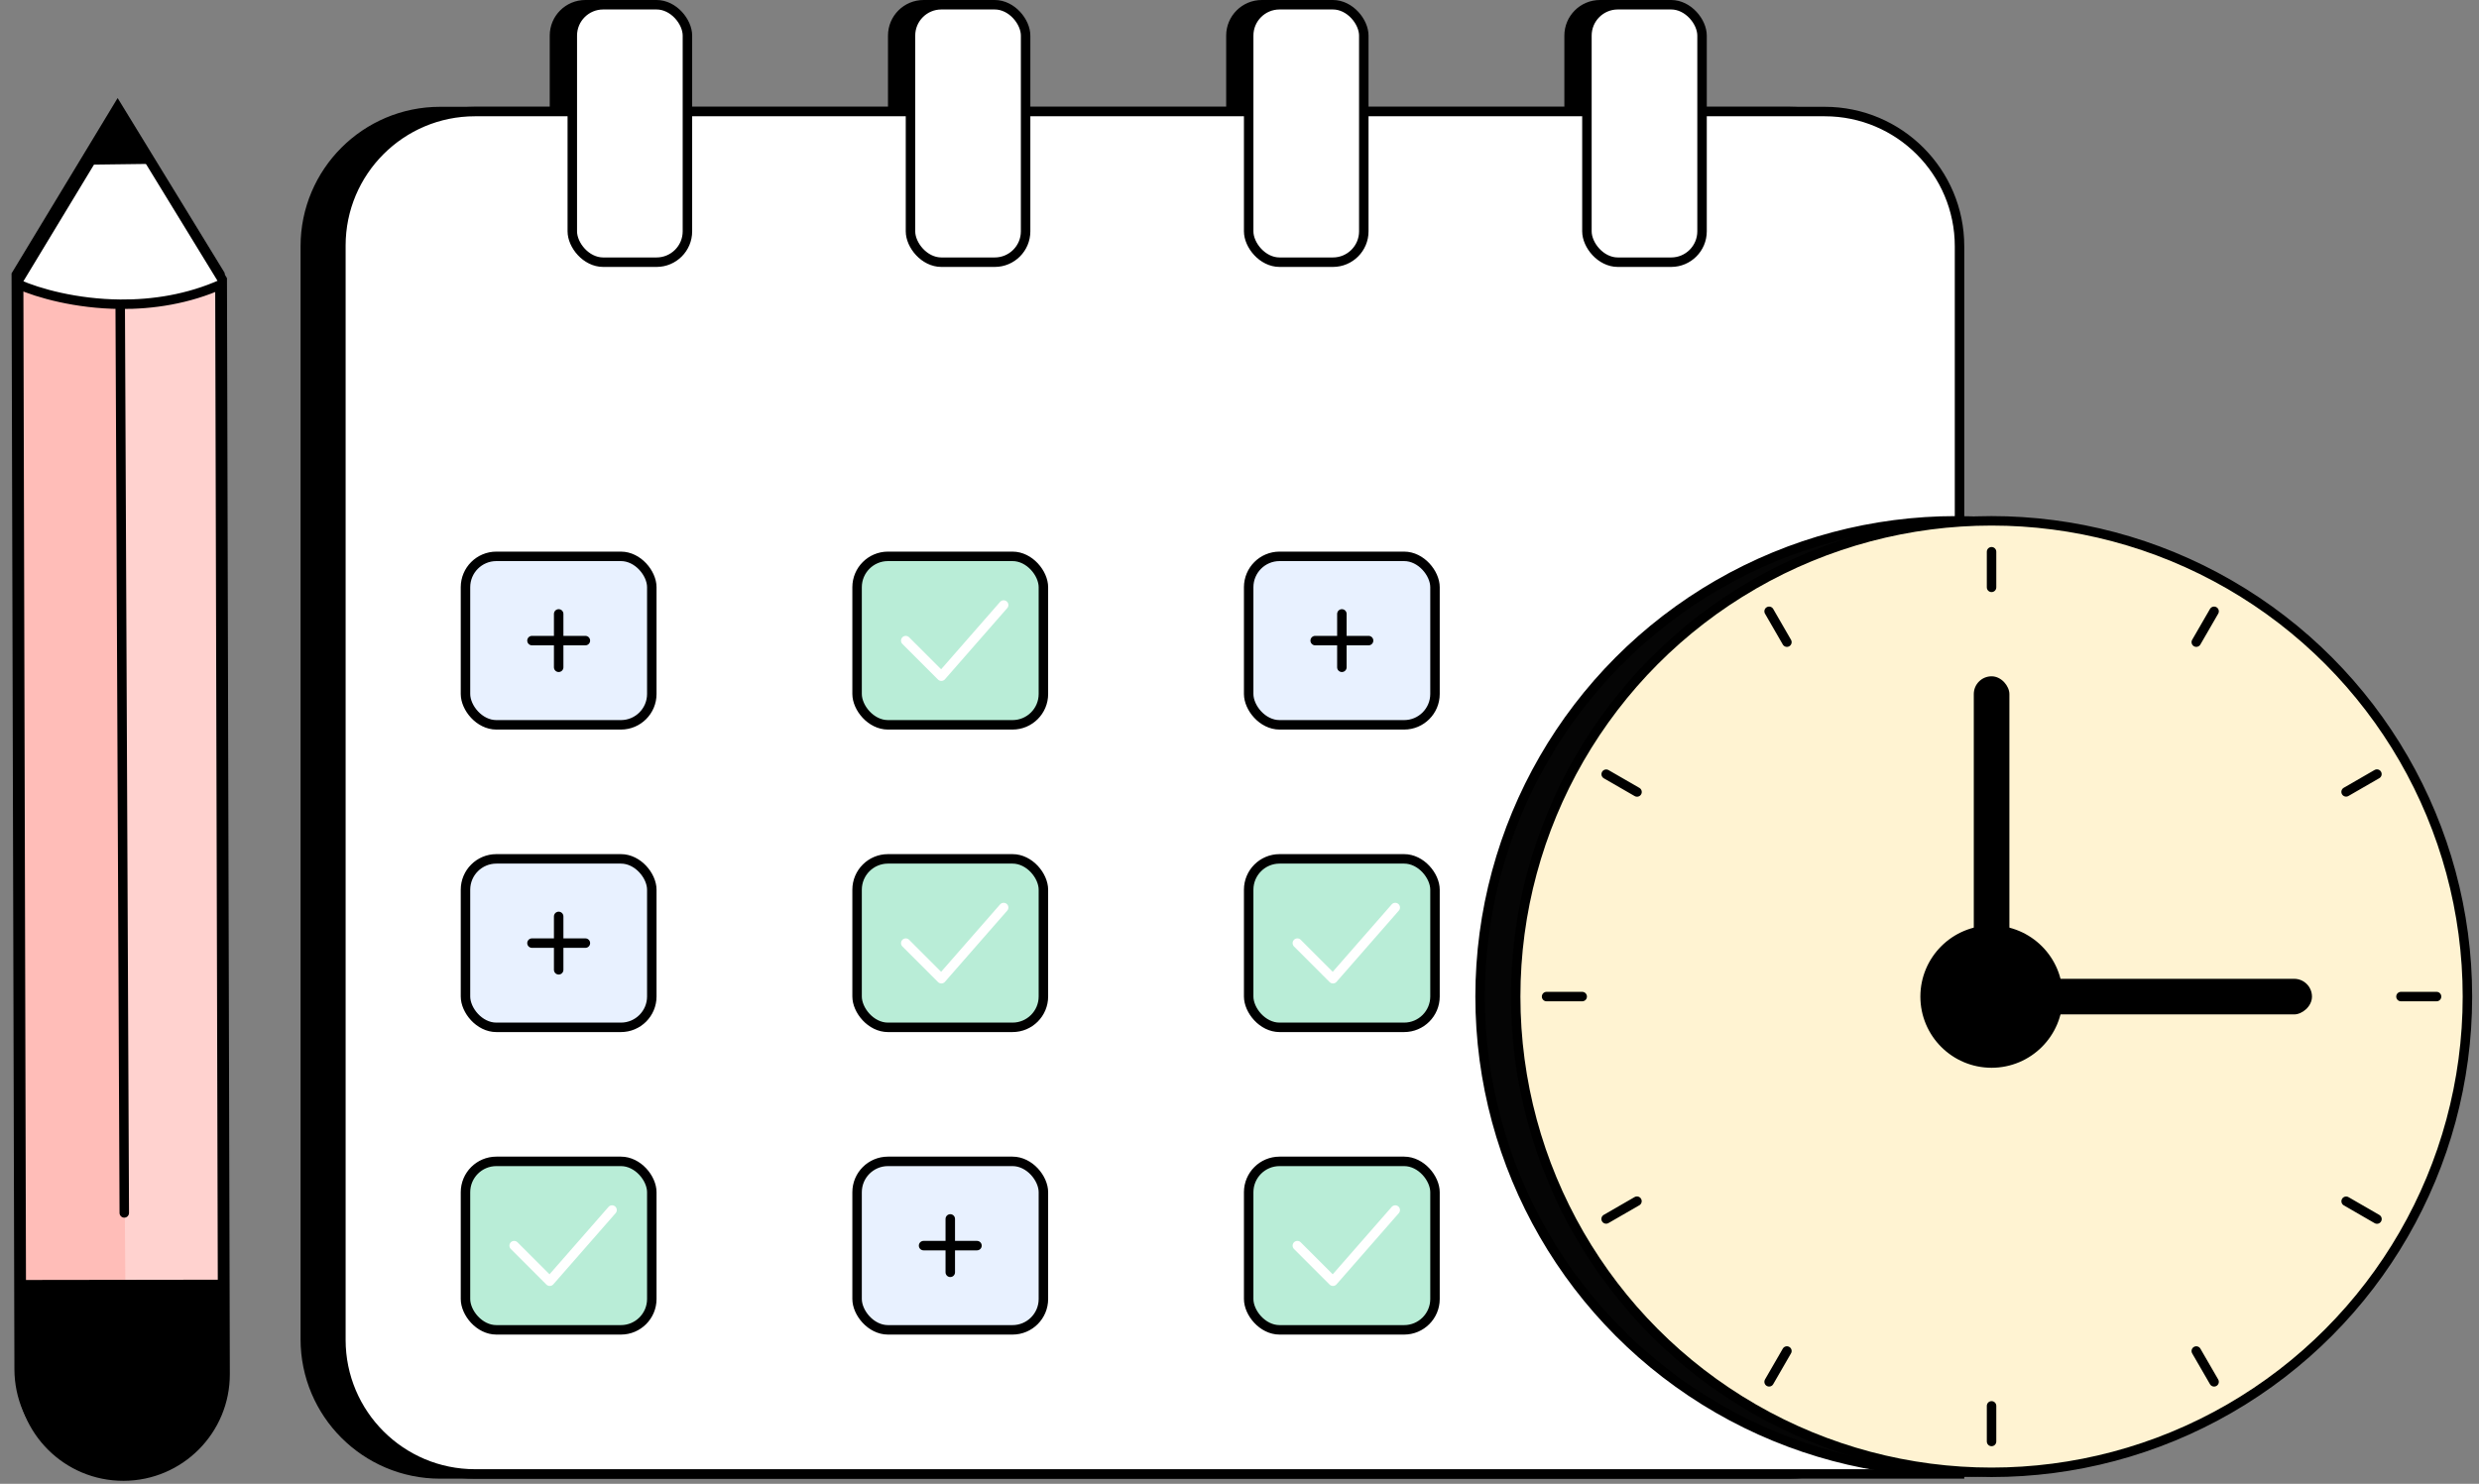
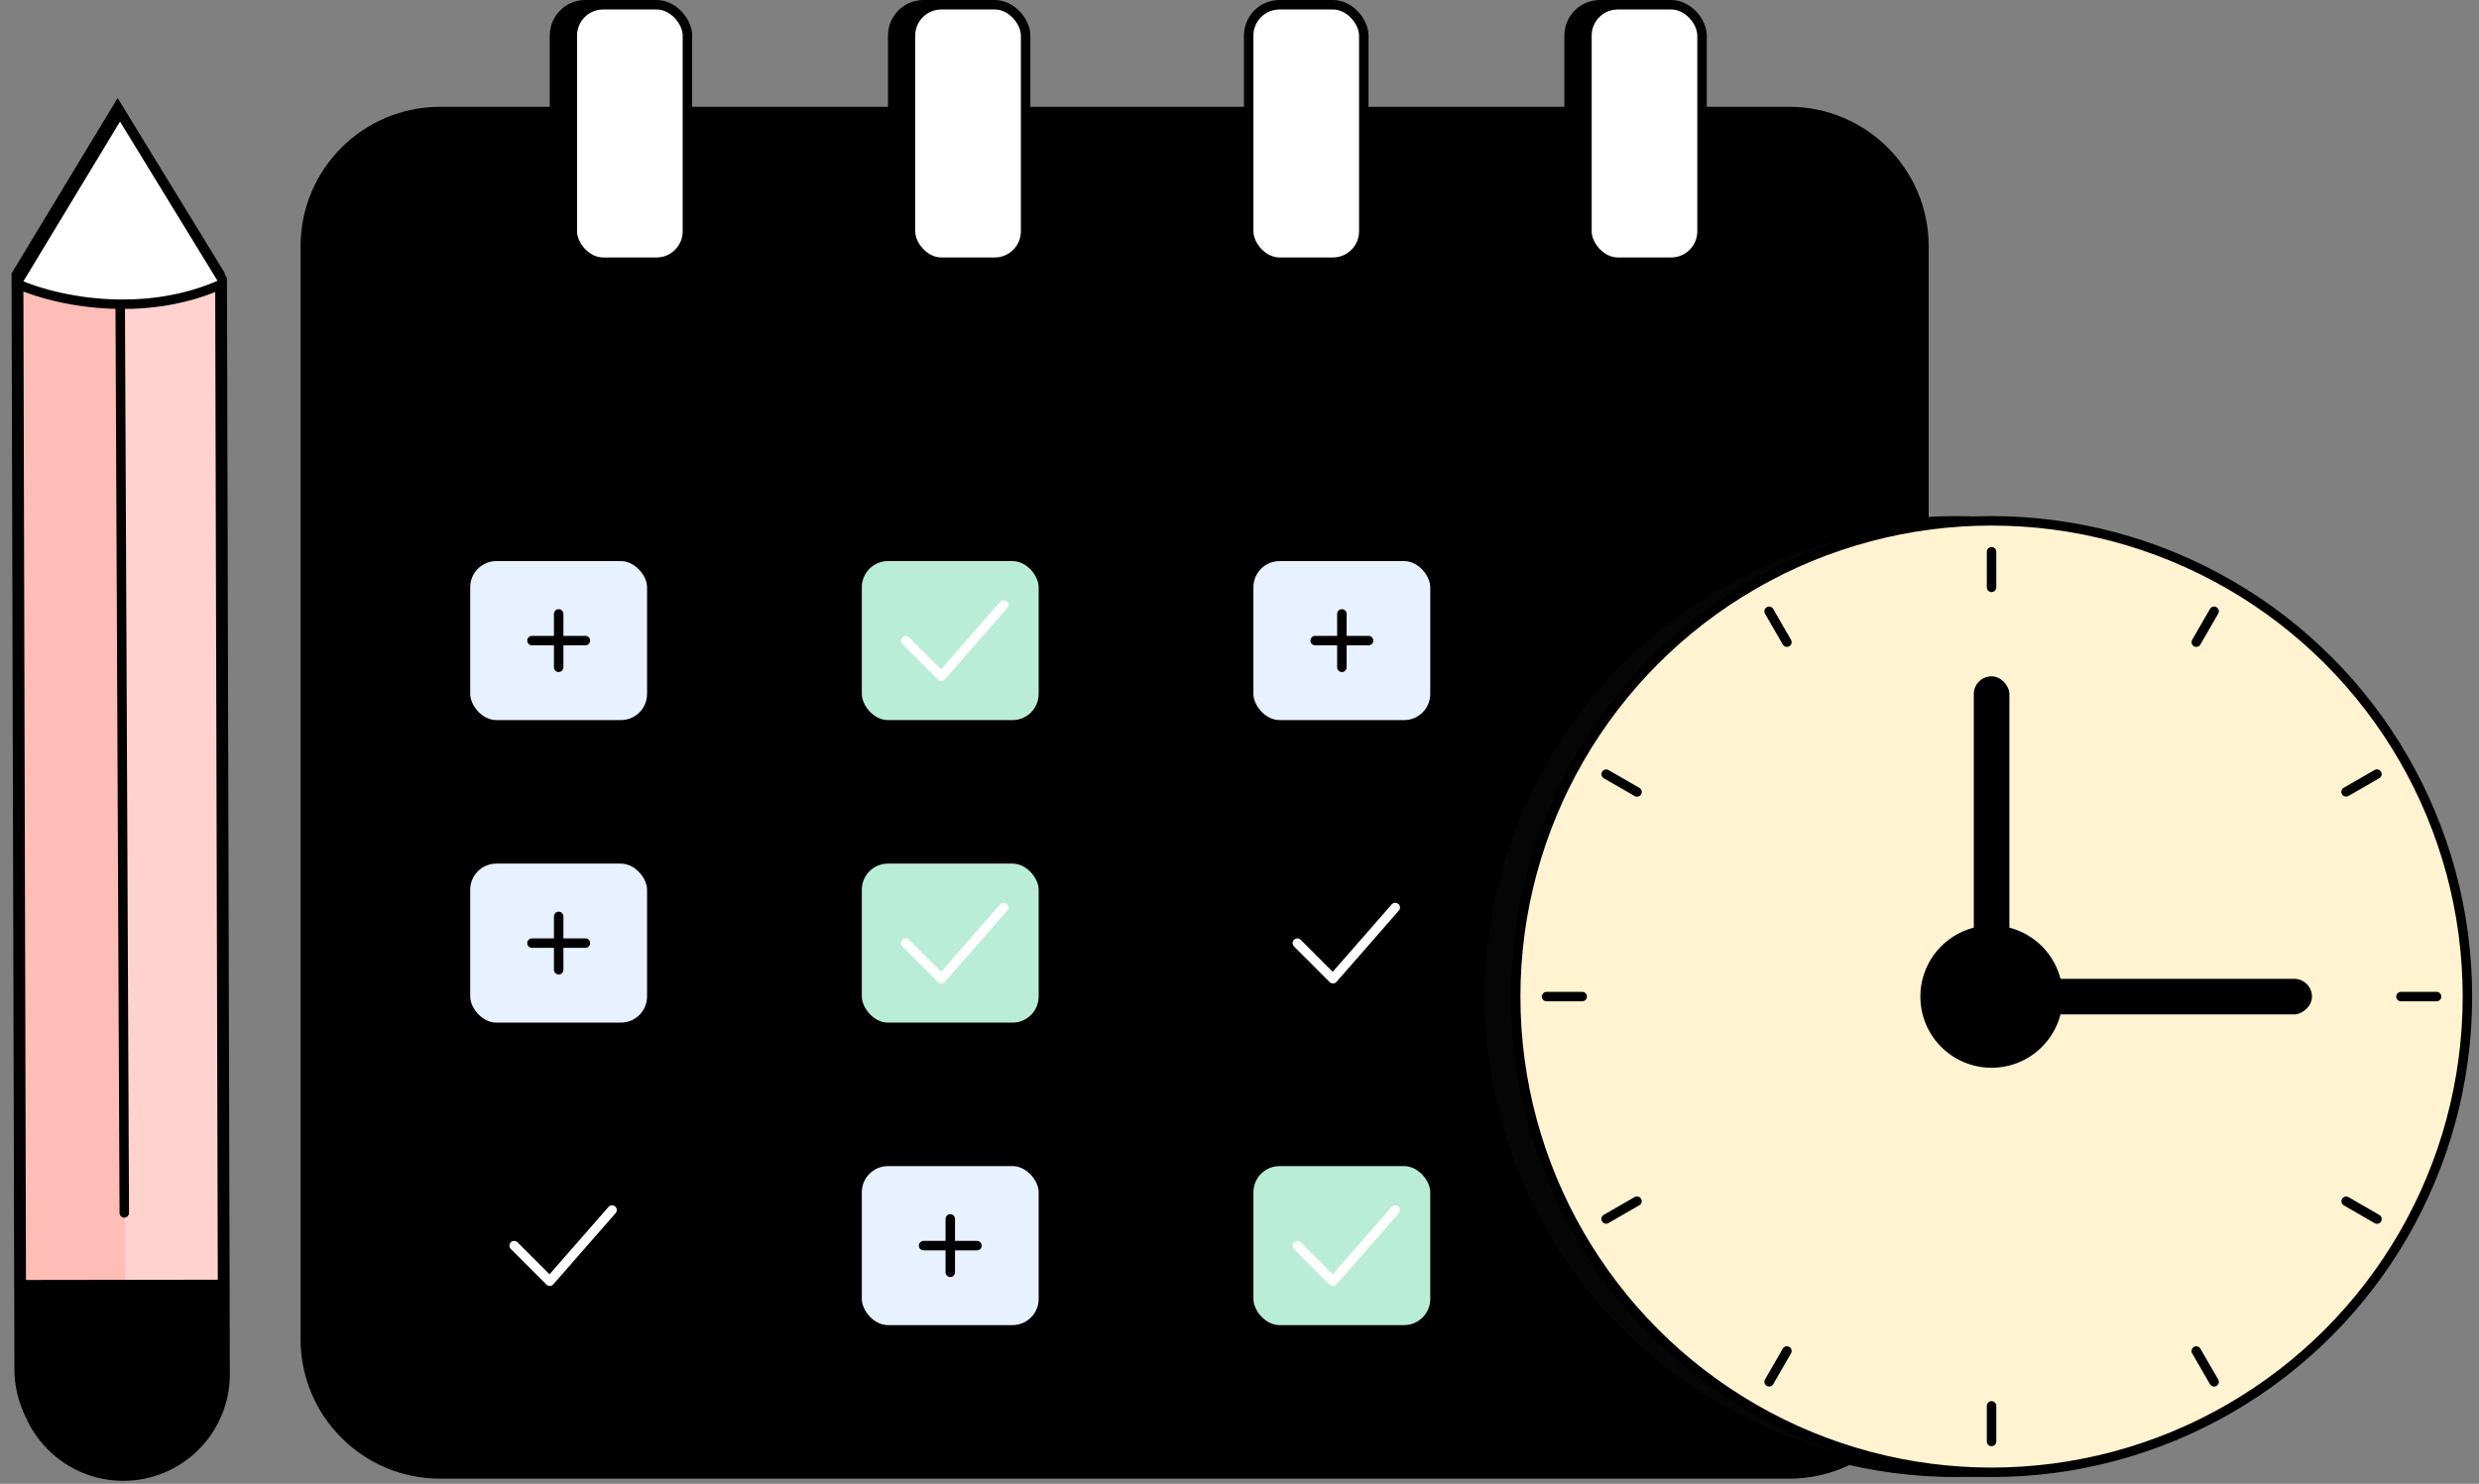
<svg xmlns="http://www.w3.org/2000/svg" width="157" height="94" viewBox="0 0 157 94" fill="none">
  <rect x="0" y="0" width="157" height="94" fill="#808080" stroke="none" />
  <rect x="35.116" y="0.3" width="7.291" height="16.31" rx="1.955" fill="black" stroke="black" stroke-width="0.6" />
  <rect x="56.538" y="0.3" width="7.291" height="16.31" rx="1.955" fill="black" stroke="black" stroke-width="0.6" />
-   <rect x="77.956" y="0.3" width="7.291" height="16.31" rx="1.955" fill="black" stroke="black" stroke-width="0.6" />
  <rect x="99.374" y="0.3" width="7.291" height="16.31" rx="1.955" fill="black" stroke="black" stroke-width="0.6" />
  <path d="M19.335 15.604C19.335 10.888 23.158 7.066 27.873 7.066H113.309C118.024 7.066 121.847 10.888 121.847 15.604V84.836C121.847 89.552 118.024 93.374 113.309 93.374H27.873C23.158 93.374 19.335 89.552 19.335 84.836V28.185V15.604Z" fill="black" stroke="black" stroke-width="0.6" />
-   <path d="M21.589 15.559C21.589 10.868 25.392 7.066 30.082 7.066H115.563C120.278 7.066 124.101 10.888 124.101 15.604V93.374H30.082C25.392 93.374 21.589 89.572 21.589 84.881V28.185V15.559Z" fill="white" stroke="black" stroke-width="0.6" />
  <circle cx="123.875" cy="63.133" r="30.138" fill="#050505" stroke="black" stroke-width="0.6" />
  <circle cx="126.129" cy="63.133" r="30.138" fill="#FFF3D2" stroke="black" stroke-width="0.6" />
  <rect x="125.004" y="42.844" width="2.255" height="21.419" rx="1.127" fill="black" />
  <rect x="146.422" y="62.008" width="2.255" height="21.419" rx="1.127" transform="rotate(90 146.422 62.008)" fill="black" />
  <circle cx="126.13" cy="63.134" r="4.209" fill="black" stroke="black" stroke-width="0.6" />
  <path d="M126.129 34.953L126.129 37.208" stroke="black" stroke-width="0.6" stroke-linecap="round" />
  <path d="M126.129 89.062L126.129 91.317" stroke="black" stroke-width="0.6" stroke-linecap="round" />
  <path d="M154.312 63.133L152.058 63.133" stroke="black" stroke-width="0.6" stroke-linecap="round" />
  <path d="M100.203 63.133L97.948 63.133" stroke="black" stroke-width="0.6" stroke-linecap="round" />
  <path d="M140.223 38.727L139.095 40.679" stroke="black" stroke-width="0.6" stroke-linecap="round" />
  <path d="M113.168 85.586L112.041 87.538" stroke="black" stroke-width="0.6" stroke-linecap="round" />
  <path d="M150.539 77.227L148.586 76.099" stroke="black" stroke-width="0.6" stroke-linecap="round" />
  <path d="M103.676 50.172L101.723 49.045" stroke="black" stroke-width="0.6" stroke-linecap="round" />
  <path d="M150.535 49.039L148.583 50.166" stroke="black" stroke-width="0.6" stroke-linecap="round" />
  <path d="M103.672 76.094L101.719 77.221" stroke="black" stroke-width="0.6" stroke-linecap="round" />
  <path d="M140.223 87.539L139.095 85.587" stroke="black" stroke-width="0.6" stroke-linecap="round" />
  <path d="M113.168 40.68L112.041 38.727" stroke="black" stroke-width="0.6" stroke-linecap="round" />
  <rect x="36.245" y="0.3" width="7.291" height="16.31" rx="1.955" fill="white" stroke="black" stroke-width="0.6" />
  <rect x="57.663" y="0.3" width="7.291" height="16.31" rx="1.955" fill="white" stroke="black" stroke-width="0.6" />
  <rect x="79.081" y="0.3" width="7.291" height="16.31" rx="1.955" fill="white" stroke="black" stroke-width="0.6" />
  <rect x="100.503" y="0.3" width="7.291" height="16.31" rx="1.955" fill="white" stroke="black" stroke-width="0.6" />
  <rect x="29.48" y="35.245" width="11.8" height="10.673" rx="1.955" fill="#E8F1FF" stroke="black" stroke-width="0.6" />
  <rect x="29.48" y="54.409" width="11.8" height="10.673" rx="1.955" fill="#E8F1FF" stroke="black" stroke-width="0.6" />
-   <rect x="29.48" y="73.573" width="11.8" height="10.673" rx="1.955" fill="#B9EDD7" stroke="black" stroke-width="0.6" />
  <rect x="54.281" y="35.245" width="11.8" height="10.673" rx="1.955" fill="#B9EDD7" stroke="black" stroke-width="0.6" />
  <rect x="54.281" y="54.409" width="11.8" height="10.673" rx="1.955" fill="#B9EDD7" stroke="black" stroke-width="0.6" />
  <rect x="54.281" y="73.573" width="11.8" height="10.673" rx="1.955" fill="#E8F1FF" stroke="black" stroke-width="0.6" />
  <rect x="79.081" y="35.245" width="11.8" height="10.673" rx="1.955" fill="#E8F1FF" stroke="black" stroke-width="0.6" />
-   <rect x="79.081" y="54.409" width="11.8" height="10.673" rx="1.955" fill="#B9EDD7" stroke="black" stroke-width="0.6" />
  <path d="M33.691 40.582H37.073M35.382 38.891V42.273" stroke="black" stroke-width="0.6" stroke-linecap="round" />
  <path d="M33.691 59.746H37.073M35.382 58.055V61.437" stroke="black" stroke-width="0.6" stroke-linecap="round" />
  <path d="M83.293 40.582H86.675M84.984 38.891V42.273" stroke="black" stroke-width="0.6" stroke-linecap="round" />
  <path d="M58.492 78.91H61.874M60.183 77.219V80.601" stroke="black" stroke-width="0.6" stroke-linecap="round" />
  <rect x="79.081" y="73.573" width="11.8" height="10.673" rx="1.955" fill="#B9EDD7" stroke="black" stroke-width="0.6" />
  <path d="M1.032 17.402L7.451 6.788L13.927 17.369L14.093 80.999L14.108 86.71C14.117 90.271 11.238 93.165 7.677 93.174C4.116 93.184 1.222 90.305 1.213 86.744L1.203 82.953L1.198 81.033L1.032 17.402Z" fill="#FFD2CF" />
  <path d="M1.203 82.953L1.213 86.744C1.222 90.305 4.116 93.184 7.677 93.174V93.174C11.238 93.165 14.117 90.271 14.108 86.71L14.093 80.999L13.927 17.369L7.451 6.788L1.032 17.402L1.198 81.033L1.203 82.953ZM1.203 82.953L10.684 82.928" stroke="black" stroke-width="0.6" />
  <path d="M7.461 19.047L7.941 81.369L1.467 81.414L1.039 17.687L3.708 18.572L7.461 19.047Z" fill="#FFBDB8" />
  <path d="M7.542 6.788L1.033 17.836C2.294 18.396 4.722 19.083 7.556 19.108C9.623 19.127 11.906 18.793 14.11 17.802L7.542 6.788Z" fill="white" />
  <path d="M1.351 83.289L1.361 87.08C1.371 90.641 4.265 93.52 7.826 93.51V93.51C11.386 93.501 14.265 90.607 14.256 87.046L14.241 81.335L14.075 17.704L7.6 7.124L1.18 17.738L1.346 81.369L1.351 83.289ZM1.351 83.289L10.833 83.264M1.181 18.019C2.425 18.571 4.819 19.248 7.613 19.273M14.076 17.985C11.903 18.963 9.652 19.291 7.613 19.273M7.613 19.273L7.871 76.838" stroke="black" stroke-width="0.6" stroke-linecap="round" />
-   <path d="M9.602 10.381L5.586 10.432L7.603 7.503L9.602 10.381Z" fill="black" />
  <path d="M14.301 81.069L1.394 81.087L1.515 87.335C1.577 90.54 4.015 93.197 7.203 93.534C10.929 93.929 14.187 91.031 14.23 87.284L14.301 81.069Z" fill="black" />
  <path d="M57.363 40.583L59.618 42.837L63.563 38.328" stroke="white" stroke-width="0.6" stroke-linecap="round" stroke-linejoin="round" />
  <path d="M57.363 59.747L59.618 62.002L63.563 57.492" stroke="white" stroke-width="0.6" stroke-linecap="round" stroke-linejoin="round" />
  <path d="M82.164 59.747L84.419 62.002L88.364 57.492" stroke="white" stroke-width="0.6" stroke-linecap="round" stroke-linejoin="round" />
  <path d="M82.164 78.911L84.419 81.165L88.364 76.656" stroke="white" stroke-width="0.6" stroke-linecap="round" stroke-linejoin="round" />
  <path d="M32.562 78.911L34.817 81.165L38.763 76.656" stroke="white" stroke-width="0.6" stroke-linecap="round" stroke-linejoin="round" />
</svg>